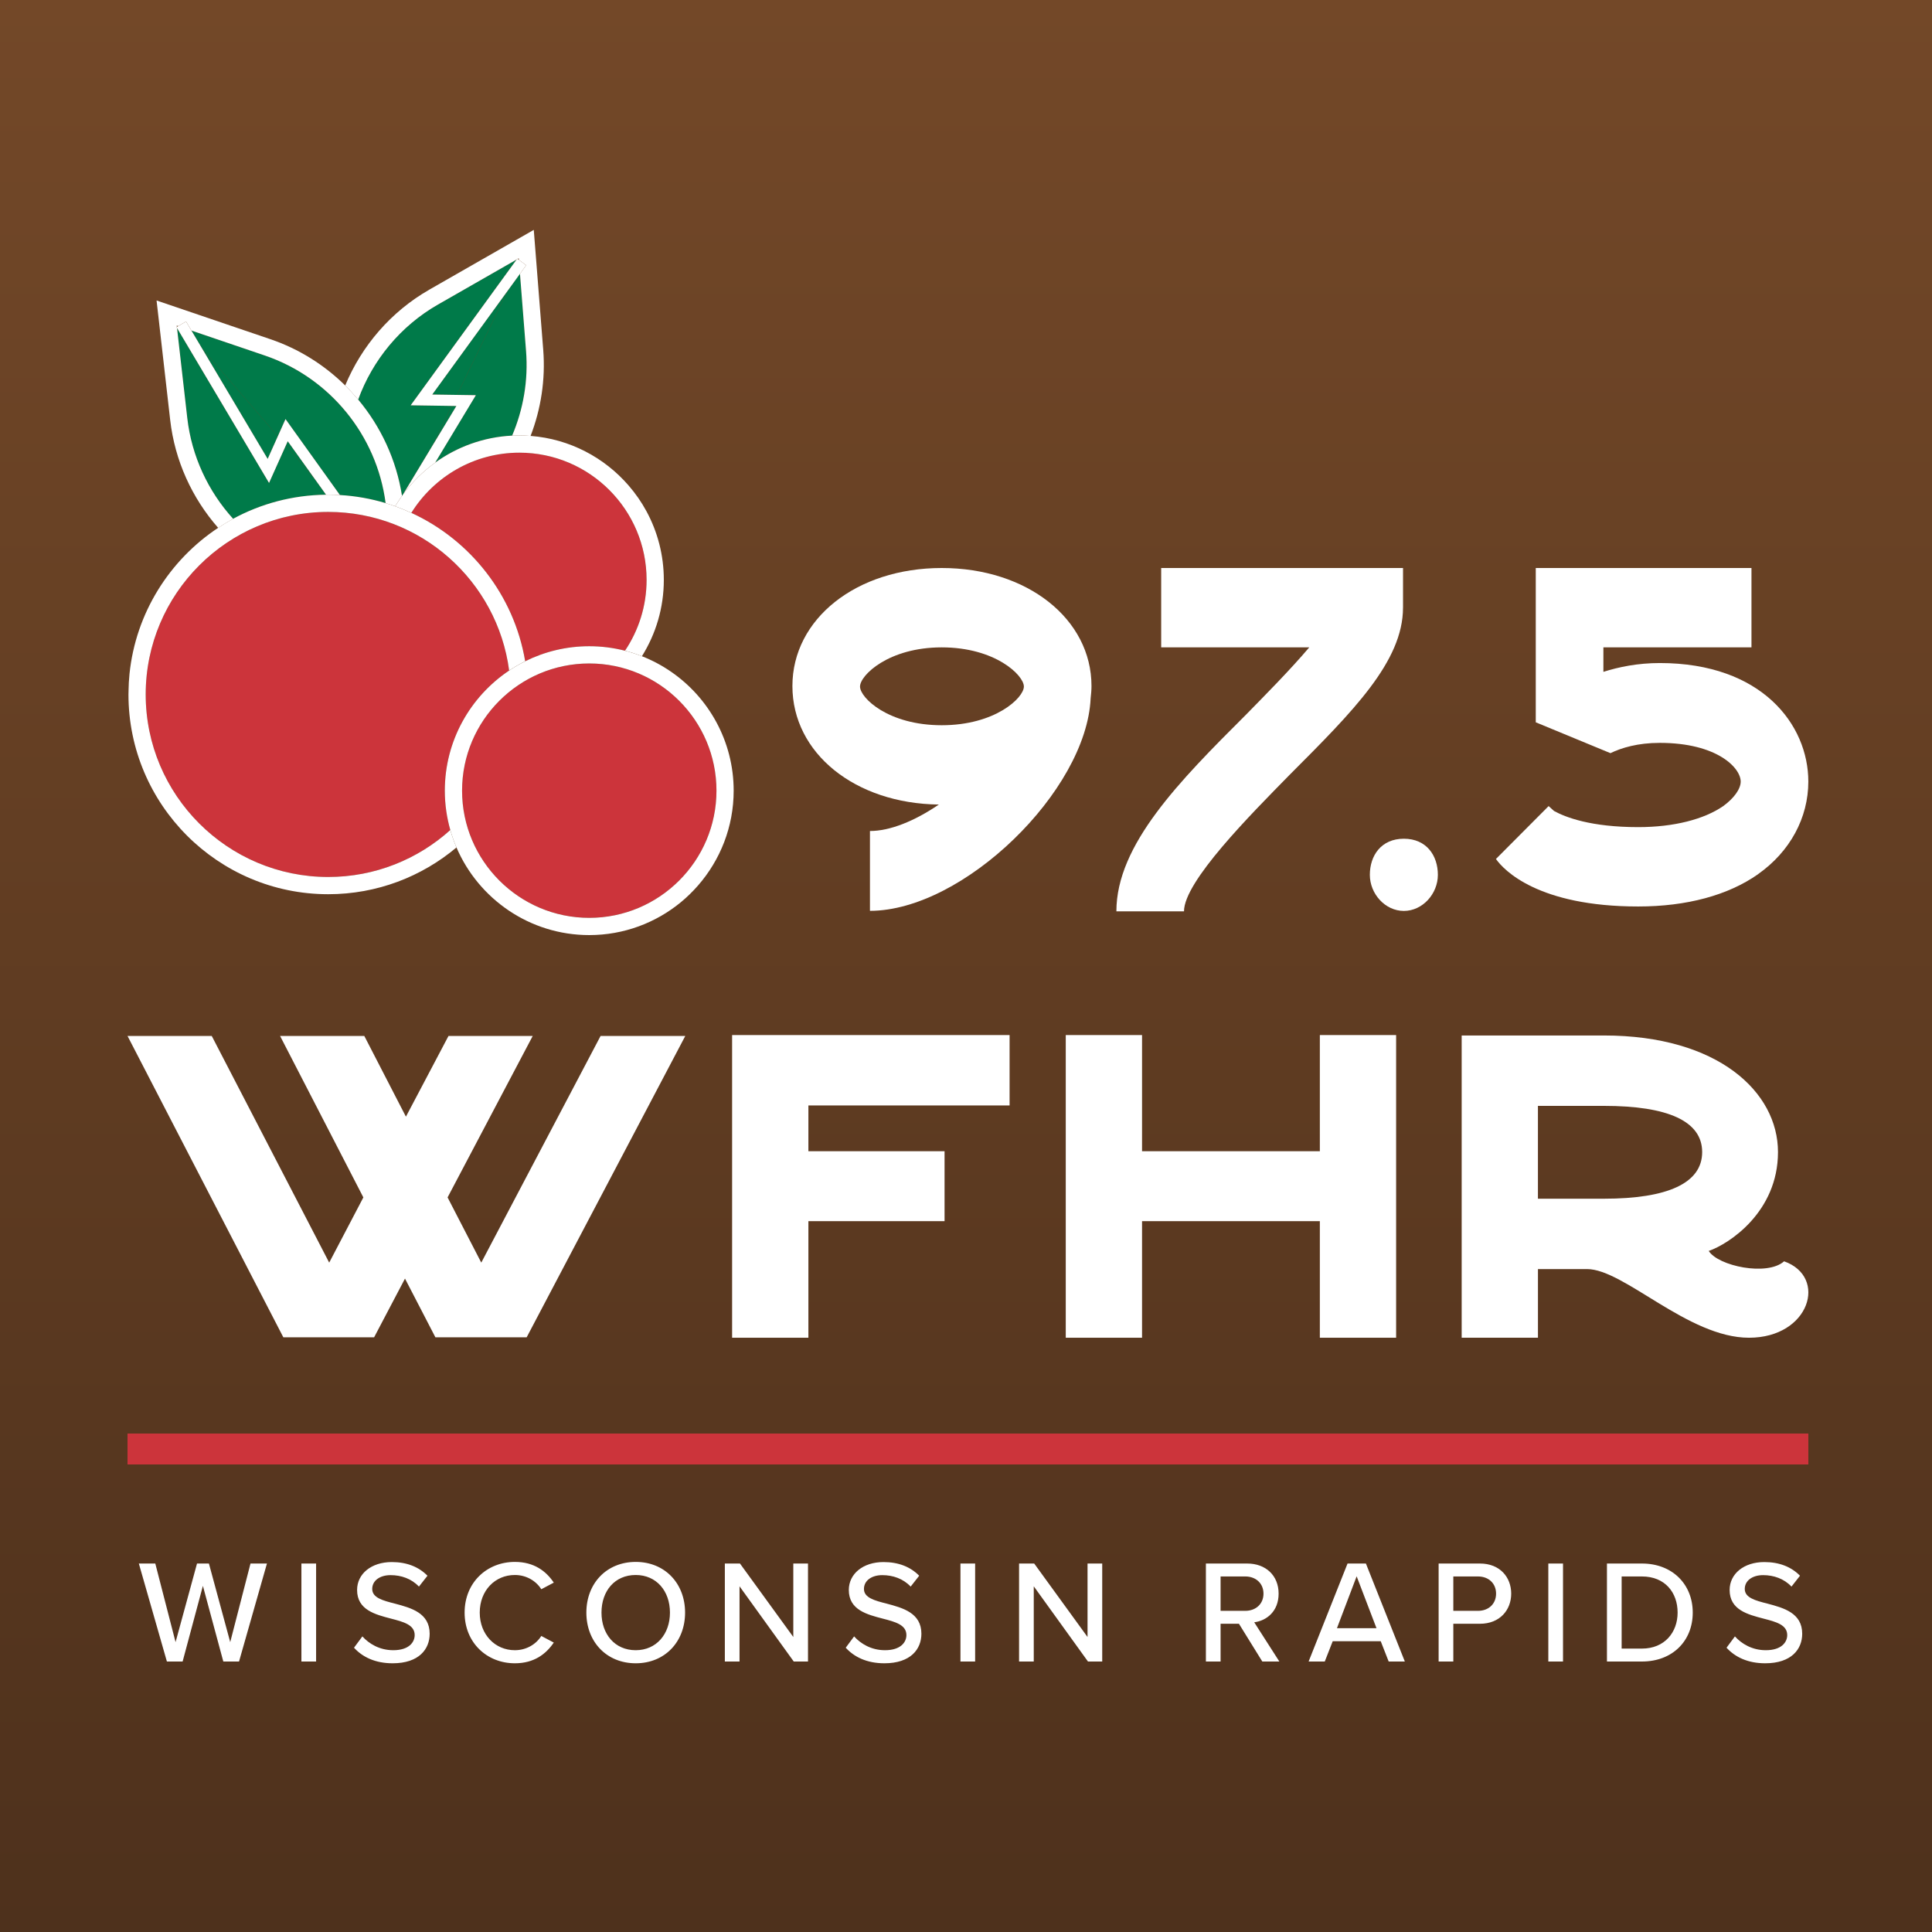
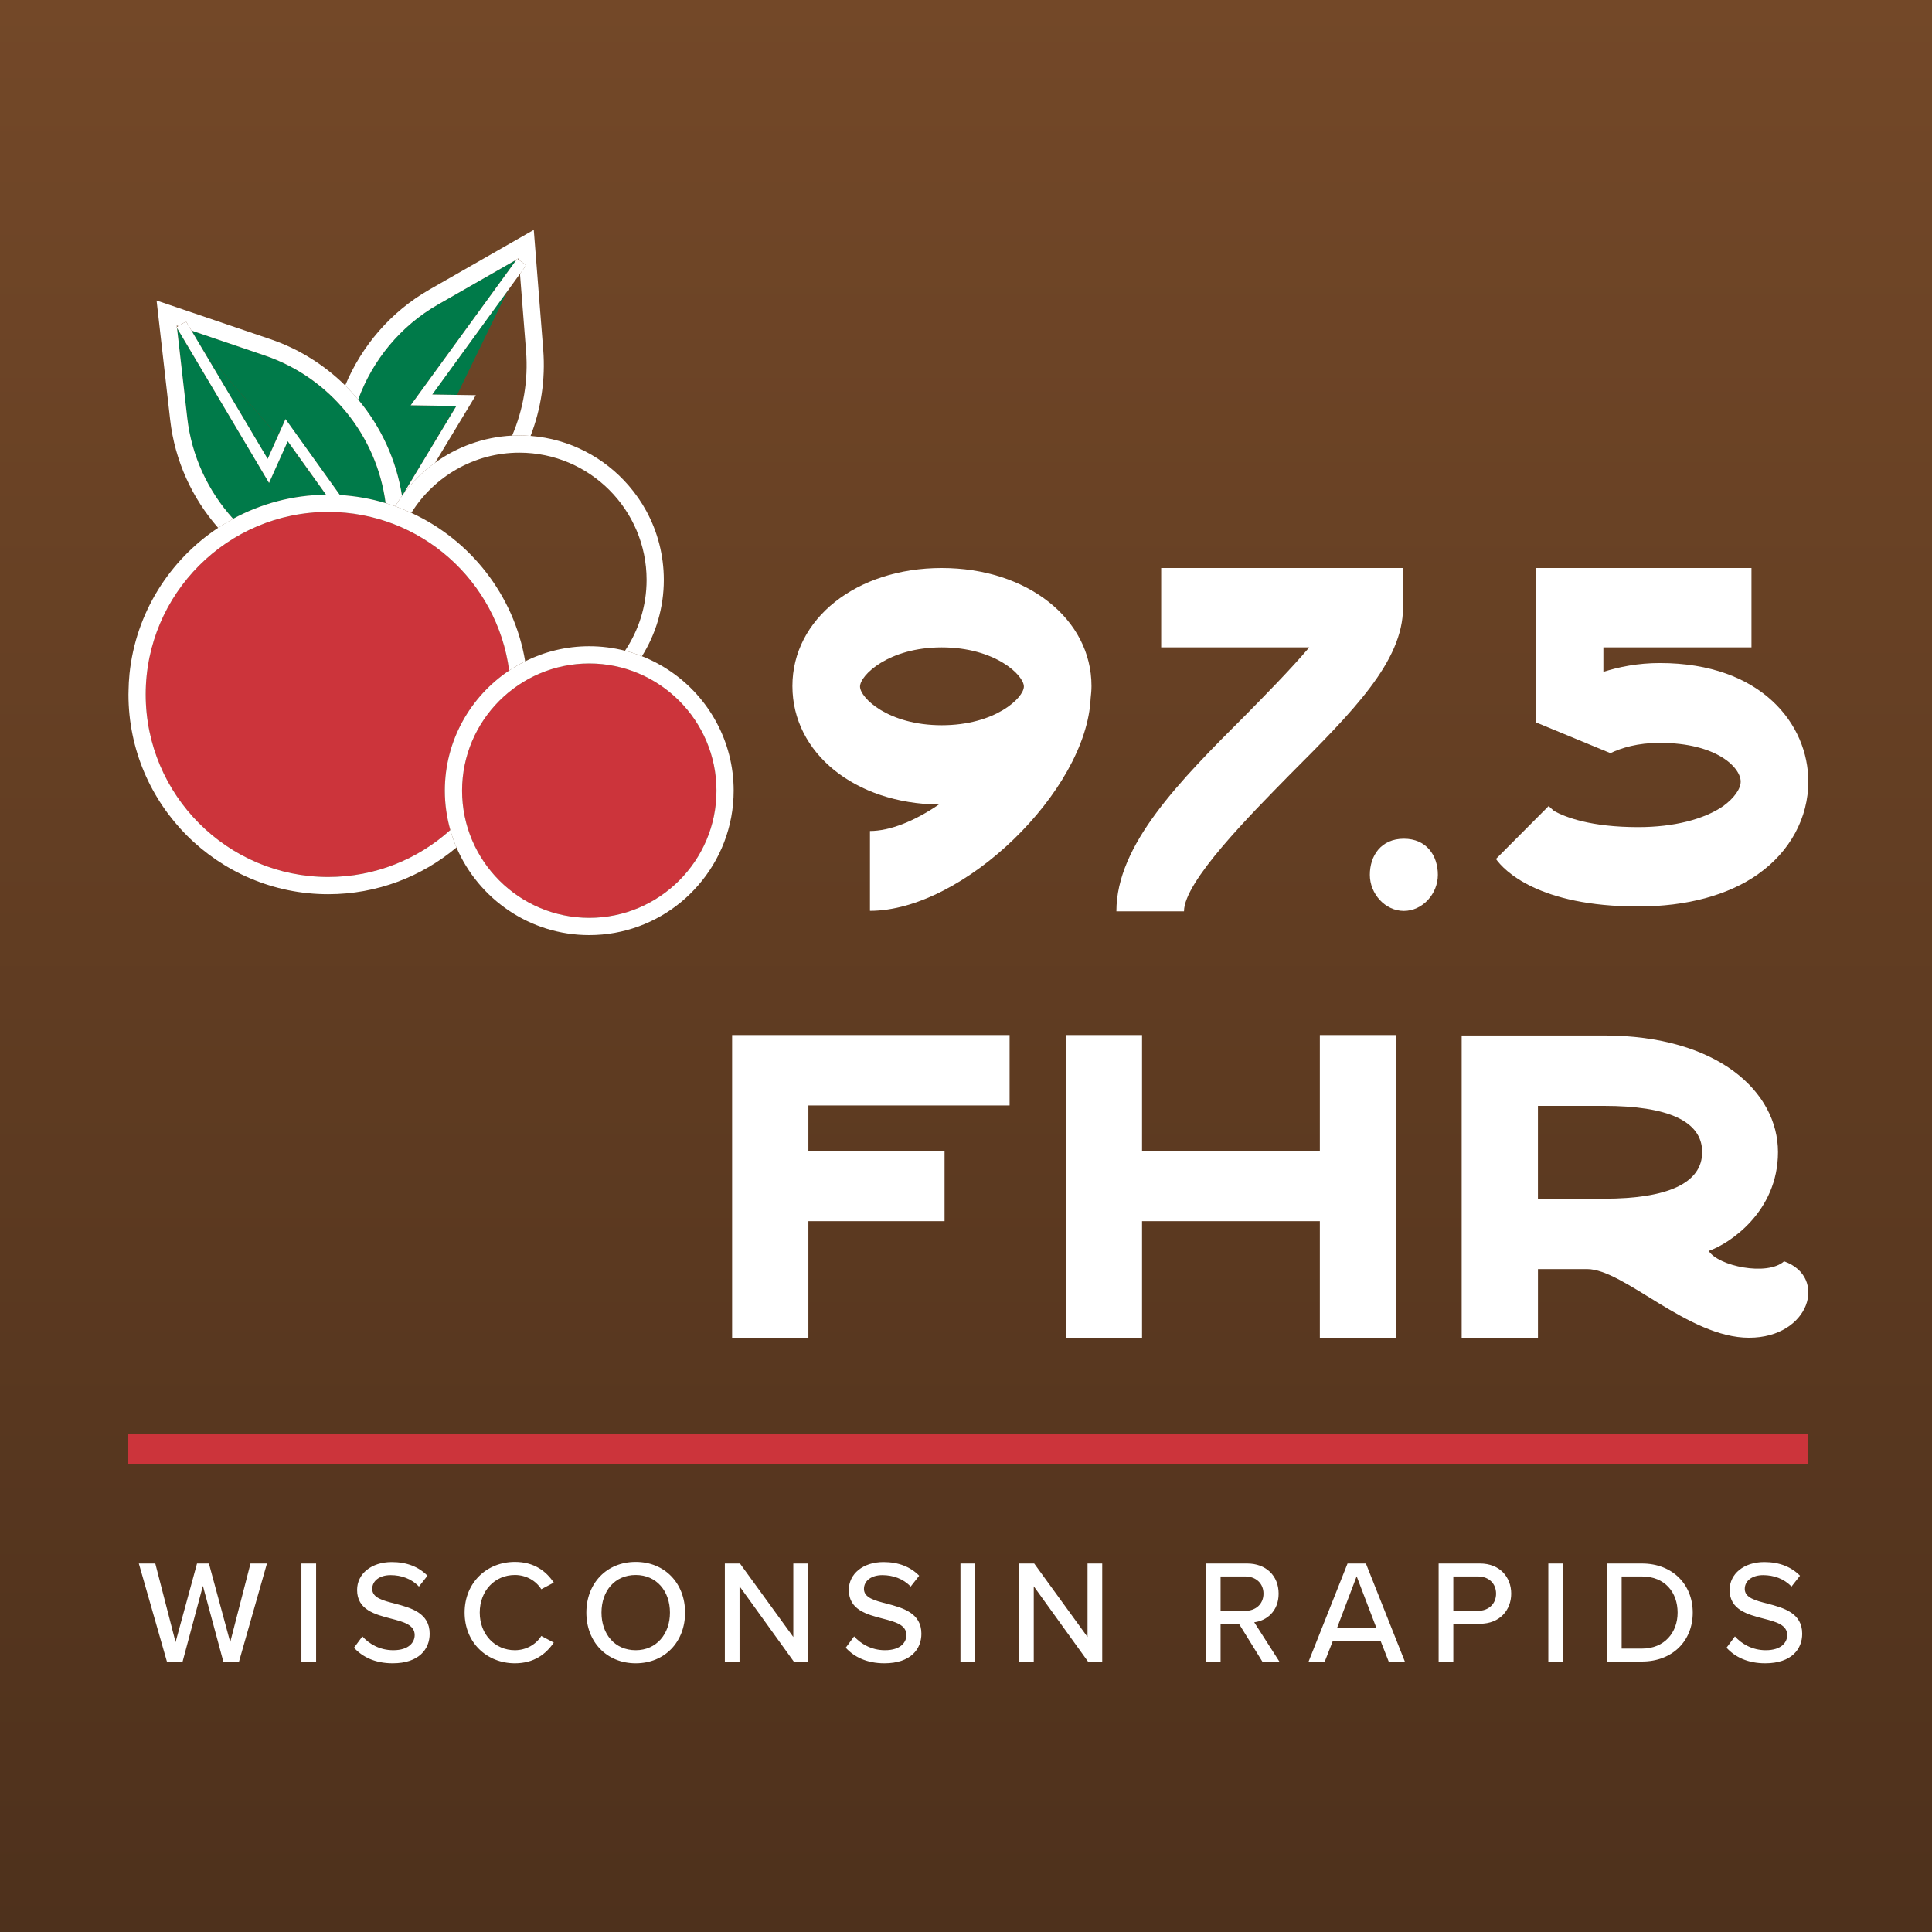
<svg xmlns="http://www.w3.org/2000/svg" width="500" height="500" viewBox="0 0 500 500" fill="none">
  <rect x="0" y="0" width="500" height="500" fill="#808080" stroke="none" />
  <rect width="500" height="500" fill="url(#paint0_linear_5001_408)" />
-   <path d="M96.818 346.095L104.812 330.897L112.682 346.095H136.299L177.353 268.1H155.433L124.552 326.764L115.834 309.889L137.872 268.1H116.075L105.053 288.994L94.278 268.1H72.481L94.037 309.889L85.195 326.764L54.797 268.1H33L73.329 346.095H96.818Z" fill="white" />
  <path d="M209.21 316.034H244.45V297.935H209.21V286.09H261.281V267.873H189.47V346.204H209.21V316.034Z" fill="white" />
  <path d="M295.56 316.034H341.575V346.204H361.316V267.873H341.575V297.935H295.56V267.873H275.819V346.204H295.56V316.034Z" fill="white" />
  <path d="M398.016 328.437H410.734C420.301 328.437 436.891 346.205 452.637 346.205C468.383 346.205 473.102 330.449 461.72 326.425C457.361 330.336 444.643 327.653 442.221 323.742C447.429 321.952 460.142 313.687 460.142 298.153C460.142 282.619 444.643 267.982 415.094 267.982H378.28V346.2H398.021V328.432L398.016 328.437ZM398.016 286.199H415.094C431.565 286.199 440.52 290.11 440.52 298.158C440.52 306.206 431.56 310.225 415.094 310.225H398.016V286.199Z" fill="white" />
  <path d="M242.967 208.223C236.634 212.53 230.296 215.063 225.144 215.063V235.724C249.299 235.724 281.183 204.669 282.257 180.716C282.364 179.701 282.476 178.691 282.476 177.547C282.476 160.184 265.834 147 243.72 147C221.606 147 205.076 160.179 205.076 177.547C205.076 194.916 221.285 207.966 242.972 208.217L242.967 208.223ZM243.72 167.538C257.572 167.538 264.979 174.763 264.979 177.675C264.979 180.588 257.572 187.69 243.72 187.69C229.868 187.69 222.573 180.593 222.573 177.675C222.573 174.758 229.98 167.538 243.72 167.538Z" fill="white" />
  <path d="M363.103 157.266V147H300.513V167.532H338.841C333.903 173.363 327.244 180.08 322.525 184.895C305.242 202.136 288.921 218.612 288.921 235.847H306.418C306.418 228.119 323.594 210.879 333.791 200.484C350.106 184.131 363.098 171.204 363.098 157.261L363.103 157.266Z" fill="white" />
  <path d="M363.317 217.062C357.411 217.062 354.515 221.466 354.515 226.404C354.515 231.342 358.491 235.746 363.317 235.746C368.143 235.746 372.119 231.342 372.119 226.404C372.119 221.466 369.217 217.062 363.317 217.062Z" fill="white" />
  <path d="M455 226.217C463.268 220.387 467.992 211.643 467.992 202.264C467.992 187.563 455.967 171.594 429.557 171.594C423.865 171.594 418.927 172.61 414.956 173.876V167.538H453.279V147.006H397.454V186.932L416.779 194.916C419.675 193.521 423.865 192.255 429.551 192.255C444.371 192.255 450.49 198.716 450.49 202.27C450.49 204.172 448.769 206.577 445.979 208.608C441.041 212.028 433.207 214.059 423.972 214.059C411.734 214.059 405.182 211.526 402.178 209.88L400.784 208.613L387.151 222.3C389.187 225.218 398.101 234.597 423.972 234.597C436.531 234.597 447.267 231.684 455 226.233V226.217Z" fill="white" />
  <path d="M111.793 115.537L116.896 105.046L106.287 104.886L133.706 67.16L113.355 78.807C103.633 84.372 96.413 93.204 92.694 103.406C98.575 110.438 102.582 119.023 104.035 128.33C104.108 128.225 104.181 128.12 104.254 128.019L111.788 115.532L111.793 115.537Z" fill="#007A49" />
  <path d="M134.026 71.309L133.729 71.482L134.057 71.72L134.026 71.309Z" fill="#007A49" />
-   <path d="M118.281 102.2L123.147 102.273L112.606 119.74C118.277 115.651 125.126 113.101 132.546 112.736C135.438 105.942 136.745 98.453 136.151 90.855L134.574 70.852L131.435 75.174L118.286 102.2H118.281Z" fill="#007A49" />
  <path d="M92.693 103.411C96.412 93.209 103.631 84.372 113.354 78.812L133.704 67.165L133.86 66.951L133.955 67.019L134.252 66.85L134.284 67.261L135.015 67.796L136.176 68.641L134.568 70.857L136.144 90.86C136.743 98.459 135.431 105.947 132.539 112.741C133.16 112.709 133.786 112.696 134.412 112.696C135.39 112.696 136.354 112.746 137.314 112.819C140.005 105.828 141.193 98.221 140.585 90.513L138.141 59.494L111.133 74.947C101.164 80.653 93.602 89.499 89.33 99.775C90.509 100.935 91.624 102.15 92.684 103.416L92.693 103.411Z" fill="white" />
  <path d="M111.855 102.104L118.279 102.2L131.429 75.174L111.855 102.104Z" fill="#007A49" />
  <path d="M116.896 105.053L111.793 115.539L118.112 105.071L116.896 105.053Z" fill="#007A49" />
  <path d="M116.897 105.05L118.112 105.068L111.793 115.541L104.259 128.028C106.589 124.848 109.408 122.051 112.611 119.744L123.152 102.277L118.286 102.204L111.862 102.108L131.435 75.178L134.574 70.856L136.182 68.64L135.022 67.794L134.291 67.26L133.957 67.018L133.861 66.949L133.706 67.164L106.287 104.89L116.897 105.05Z" fill="white" />
  <path d="M73.966 115.298L69.626 124.98L45.808 84.887L48.462 108.184C49.586 118.062 53.863 127.146 60.333 134.269C67.501 130.371 75.689 128.132 84.379 128.041L81.583 124.135L73.962 115.298H73.966Z" fill="#007A49" />
  <path d="M68.538 92.007L49.54 85.551L52.268 90.143L71.896 112.901L73.884 108.46L87.965 128.12C92.05 128.358 96.011 129.071 99.79 130.208C97.519 112.659 85.32 97.713 68.533 92.007H68.538Z" fill="#007A49" />
  <path d="M60.336 134.27C53.867 127.142 49.59 118.059 48.466 108.185L45.811 84.888L45.679 84.66L45.779 84.6L45.738 84.257L46.131 84.39L46.913 83.928L48.146 83.198L49.544 85.551L68.542 92.007C85.329 97.713 97.523 112.658 99.799 130.208C100.635 130.459 101.462 130.729 102.28 131.021C102.828 130.098 103.417 129.207 104.039 128.335C102.586 119.028 98.579 110.443 92.699 103.411C91.639 102.145 90.519 100.93 89.345 99.769C83.954 94.456 77.374 90.298 69.981 87.785L40.52 77.769L44.043 108.688C45.24 119.21 49.7 128.906 56.466 136.614C57.723 135.778 59.016 134.992 60.345 134.27H60.336Z" fill="white" />
  <path d="M74.463 114.191L73.965 115.302L81.586 124.138L74.463 114.191Z" fill="#007A49" />
  <path d="M71.895 112.901L52.267 90.143L69.272 118.763L71.895 112.901Z" fill="#007A49" />
  <path d="M73.888 108.461L71.9 112.902L69.273 118.764L52.272 90.144L49.544 85.552L48.146 83.199L46.912 83.93L46.131 84.392L45.779 84.602L45.679 84.661L45.811 84.89L69.629 124.983L73.97 115.301L74.468 114.191L81.591 124.133L84.387 128.039C84.575 128.039 84.762 128.026 84.954 128.026C85.968 128.026 86.973 128.062 87.974 128.122L73.892 108.461H73.888Z" fill="white" />
-   <path d="M161.745 168.4C165.277 163.154 167.338 156.845 167.338 150.064C167.338 131.912 152.571 117.145 134.418 117.145C122.625 117.145 112.268 123.381 106.451 132.725C121.748 139.752 133.043 154.026 135.921 171.132C140.92 168.646 146.549 167.239 152.502 167.239C155.691 167.239 158.789 167.641 161.745 168.4Z" fill="#CC343B" />
  <path d="M134.418 112.691C133.788 112.691 133.166 112.71 132.545 112.737C125.125 113.107 118.276 115.652 112.606 119.741C109.408 122.049 106.589 124.845 104.254 128.025C104.181 128.126 104.108 128.231 104.034 128.336C103.413 129.204 102.824 130.099 102.275 131.022C103.701 131.529 105.09 132.105 106.451 132.731C112.268 123.388 122.626 117.151 134.418 117.151C152.571 117.151 167.338 131.918 167.338 150.07C167.338 156.851 165.273 163.161 161.746 168.406C163.244 168.79 164.706 169.269 166.127 169.831C169.714 164.093 171.797 157.322 171.797 150.07C171.797 143.656 170.171 137.615 167.315 132.334C166.018 129.935 164.46 127.705 162.691 125.658C156.427 118.412 147.435 113.596 137.324 112.815C136.365 112.742 135.401 112.691 134.423 112.691H134.418Z" fill="white" />
  <path d="M61.817 169.59C65.266 169.59 67.112 168.091 67.112 167.474C67.112 166.857 65.266 165.336 61.817 165.336C58.367 165.336 56.549 166.862 56.549 167.474C56.549 168.086 58.395 169.59 61.817 169.59Z" fill="#CC343B" />
  <path d="M131.766 173.535C128.723 150.402 108.894 132.482 84.943 132.482C58.895 132.482 37.704 153.673 37.704 179.721C37.704 205.769 58.895 226.965 84.943 226.965C97.083 226.965 108.163 222.359 116.542 214.807C115.624 211.567 115.121 208.15 115.121 204.618C115.121 191.669 121.742 180.247 131.771 173.535H131.766Z" fill="#CC343B" />
  <path d="M33.269 178.862C33.264 179.149 33.246 179.437 33.246 179.725C33.246 208.231 56.438 231.423 84.944 231.423C97.573 231.423 109.151 226.868 118.138 219.32C117.512 217.863 116.982 216.355 116.544 214.806C108.169 222.358 97.084 226.964 84.944 226.964C58.897 226.964 37.705 205.773 37.705 179.72C37.705 153.668 58.897 132.482 84.944 132.482C108.895 132.482 128.725 150.401 131.768 173.534C133.093 172.648 134.482 171.848 135.916 171.131C133.042 154.029 121.748 139.755 106.446 132.724C105.085 132.098 103.691 131.527 102.27 131.015C101.452 130.722 100.625 130.453 99.789 130.202C96.011 129.064 92.049 128.351 87.965 128.114C86.964 128.054 85.959 128.018 84.944 128.018C84.757 128.018 84.57 128.031 84.378 128.031C75.683 128.127 67.495 130.366 60.331 134.259C59.002 134.981 57.709 135.771 56.452 136.603C43.874 144.941 35.138 158.625 33.516 174.393C33.365 175.86 33.287 177.349 33.264 178.852L33.269 178.862Z" fill="white" />
  <path d="M152.502 237.541C170.654 237.541 185.421 222.774 185.421 204.621C185.421 186.468 170.654 171.701 152.502 171.701C134.349 171.701 119.582 186.468 119.582 204.621C119.582 222.774 134.349 237.541 152.502 237.541Z" fill="#CC343B" />
  <path d="M166.123 169.828C164.702 169.271 163.24 168.787 161.741 168.403C158.785 167.649 155.687 167.242 152.498 167.242C146.545 167.242 140.92 168.649 135.917 171.135C134.478 171.848 133.094 172.652 131.769 173.538C121.74 180.25 115.119 191.677 115.119 204.621C115.119 208.153 115.622 211.566 116.54 214.81C116.979 216.359 117.509 217.867 118.135 219.324C123.855 232.643 137.101 242 152.494 242C161.499 242 169.769 238.797 176.23 233.475C177.838 232.15 179.323 230.687 180.689 229.12C186.4 222.555 189.873 213.988 189.873 204.621C189.873 198.234 188.26 192.216 185.422 186.948C183.988 184.285 182.238 181.813 180.223 179.583C176.371 175.325 171.556 171.962 166.123 169.828ZM119.583 204.621C119.583 186.469 134.35 171.702 152.503 171.702C170.655 171.702 185.422 186.469 185.422 204.621C185.422 222.774 170.655 237.541 152.503 237.541C134.35 237.541 119.583 222.774 119.583 204.621Z" fill="white" />
  <rect x="33" y="371" width="435" height="8" fill="#CC343B" />
  <path d="M61.862 430H57.794L52.509 410.419L47.262 430H43.194L35.932 404.64H40.19L45.437 424.981L50.988 404.64H54.068L59.581 424.981L64.828 404.64H69.086L61.862 430ZM81.807 430H78.005V404.64H81.807V430ZM91.617 426.426L93.784 423.498C95.495 425.399 98.233 427.072 101.768 427.072C105.875 427.072 107.319 424.981 107.319 423.156C107.319 420.495 104.43 419.734 101.198 418.898C97.13 417.833 92.415 416.655 92.415 411.484C92.415 407.302 96.103 404.26 101.388 404.26C105.304 404.26 108.384 405.515 110.627 407.796L108.422 410.609C106.483 408.556 103.822 407.644 101.084 407.644C98.271 407.644 96.332 409.089 96.332 411.218C96.332 413.499 99.069 414.221 102.225 415.02C106.369 416.122 111.198 417.415 111.198 422.814C111.198 426.768 108.46 430.456 101.616 430.456C97.092 430.456 93.784 428.821 91.617 426.426ZM133.244 430.456C126.02 430.456 120.241 425.133 120.241 417.339C120.241 409.545 126.02 404.222 133.244 404.222C138.224 404.222 141.342 406.617 143.319 409.583L140.087 411.294C138.757 409.165 136.247 407.606 133.244 407.606C128.111 407.606 124.157 411.636 124.157 417.339C124.157 423.004 128.111 427.072 133.244 427.072C136.247 427.072 138.757 425.514 140.087 423.384L143.319 425.095C141.304 428.061 138.224 430.456 133.244 430.456ZM151.749 417.339C151.749 409.811 156.958 404.222 164.524 404.222C172.09 404.222 177.299 409.811 177.299 417.339C177.299 424.867 172.09 430.456 164.524 430.456C156.958 430.456 151.749 424.867 151.749 417.339ZM173.383 417.339C173.383 411.75 169.885 407.606 164.524 407.606C159.087 407.606 155.665 411.75 155.665 417.339C155.665 422.89 159.087 427.072 164.524 427.072C169.885 427.072 173.383 422.89 173.383 417.339ZM209.109 430H205.421L191.391 410.533V430H187.589V404.64H191.505L205.307 423.651V404.64H209.109V430ZM218.875 426.426L221.042 423.498C222.753 425.399 225.491 427.072 229.026 427.072C233.133 427.072 234.577 424.981 234.577 423.156C234.577 420.495 231.688 419.734 228.456 418.898C224.388 417.833 219.673 416.655 219.673 411.484C219.673 407.302 223.361 404.26 228.646 404.26C232.562 404.26 235.642 405.515 237.885 407.796L235.68 410.609C233.741 408.556 231.08 407.644 228.342 407.644C225.529 407.644 223.59 409.089 223.59 411.218C223.59 413.499 226.327 414.221 229.483 415.02C233.627 416.122 238.456 417.415 238.456 422.814C238.456 426.768 235.718 430.456 228.874 430.456C224.35 430.456 221.042 428.821 218.875 426.426ZM252.365 430H248.563V404.64H252.365V430ZM285.254 430H281.566L267.536 410.533V430H263.734V404.64H267.65L281.452 423.651V404.64H285.254V430ZM331.095 430H326.684L320.639 420.229H315.887V430H312.084V404.64H322.768C327.597 404.64 330.905 407.758 330.905 412.434C330.905 416.997 327.825 419.43 324.593 419.848L331.095 430ZM326.989 412.434C326.989 409.773 325.012 407.986 322.274 407.986H315.887V416.883H322.274C325.012 416.883 326.989 415.096 326.989 412.434ZM363.571 430H359.389L357.335 424.753H344.903L342.849 430H338.667L348.743 404.64H353.495L363.571 430ZM356.233 421.369L351.1 407.948L346.005 421.369H356.233ZM376.118 430H372.316V404.64H383C388.209 404.64 391.098 408.214 391.098 412.434C391.098 416.655 388.171 420.229 383 420.229H376.118V430ZM387.182 412.434C387.182 409.773 385.243 407.986 382.506 407.986H376.118V416.883H382.506C385.243 416.883 387.182 415.096 387.182 412.434ZM404.507 430H400.705V404.64H404.507V430ZM424.926 430H415.877V404.64H424.926C432.834 404.64 438.081 410.039 438.081 417.339C438.081 424.677 432.834 430 424.926 430ZM419.679 407.986V426.654H424.926C430.781 426.654 434.165 422.472 434.165 417.339C434.165 412.13 430.895 407.986 424.926 407.986H419.679ZM446.828 426.426L448.996 423.498C450.707 425.399 453.444 427.072 456.98 427.072C461.086 427.072 462.531 424.981 462.531 423.156C462.531 420.495 459.641 419.734 456.41 418.898C452.341 417.833 447.627 416.655 447.627 411.484C447.627 407.302 451.315 404.26 456.6 404.26C460.516 404.26 463.596 405.515 465.839 407.796L463.634 410.609C461.695 408.556 459.033 407.644 456.296 407.644C453.482 407.644 451.543 409.089 451.543 411.218C451.543 413.499 454.28 414.221 457.436 415.02C461.58 416.122 466.409 417.415 466.409 422.814C466.409 426.768 463.672 430.456 456.828 430.456C452.303 430.456 448.996 428.821 446.828 426.426Z" fill="white" />
  <defs>
    <linearGradient id="paint0_linear_5001_408" x1="250" y1="0" x2="250" y2="500" gradientUnits="userSpaceOnUse">
      <stop stop-color="#734828" />
      <stop offset="1" stop-color="#4E311C" />
    </linearGradient>
  </defs>
</svg>